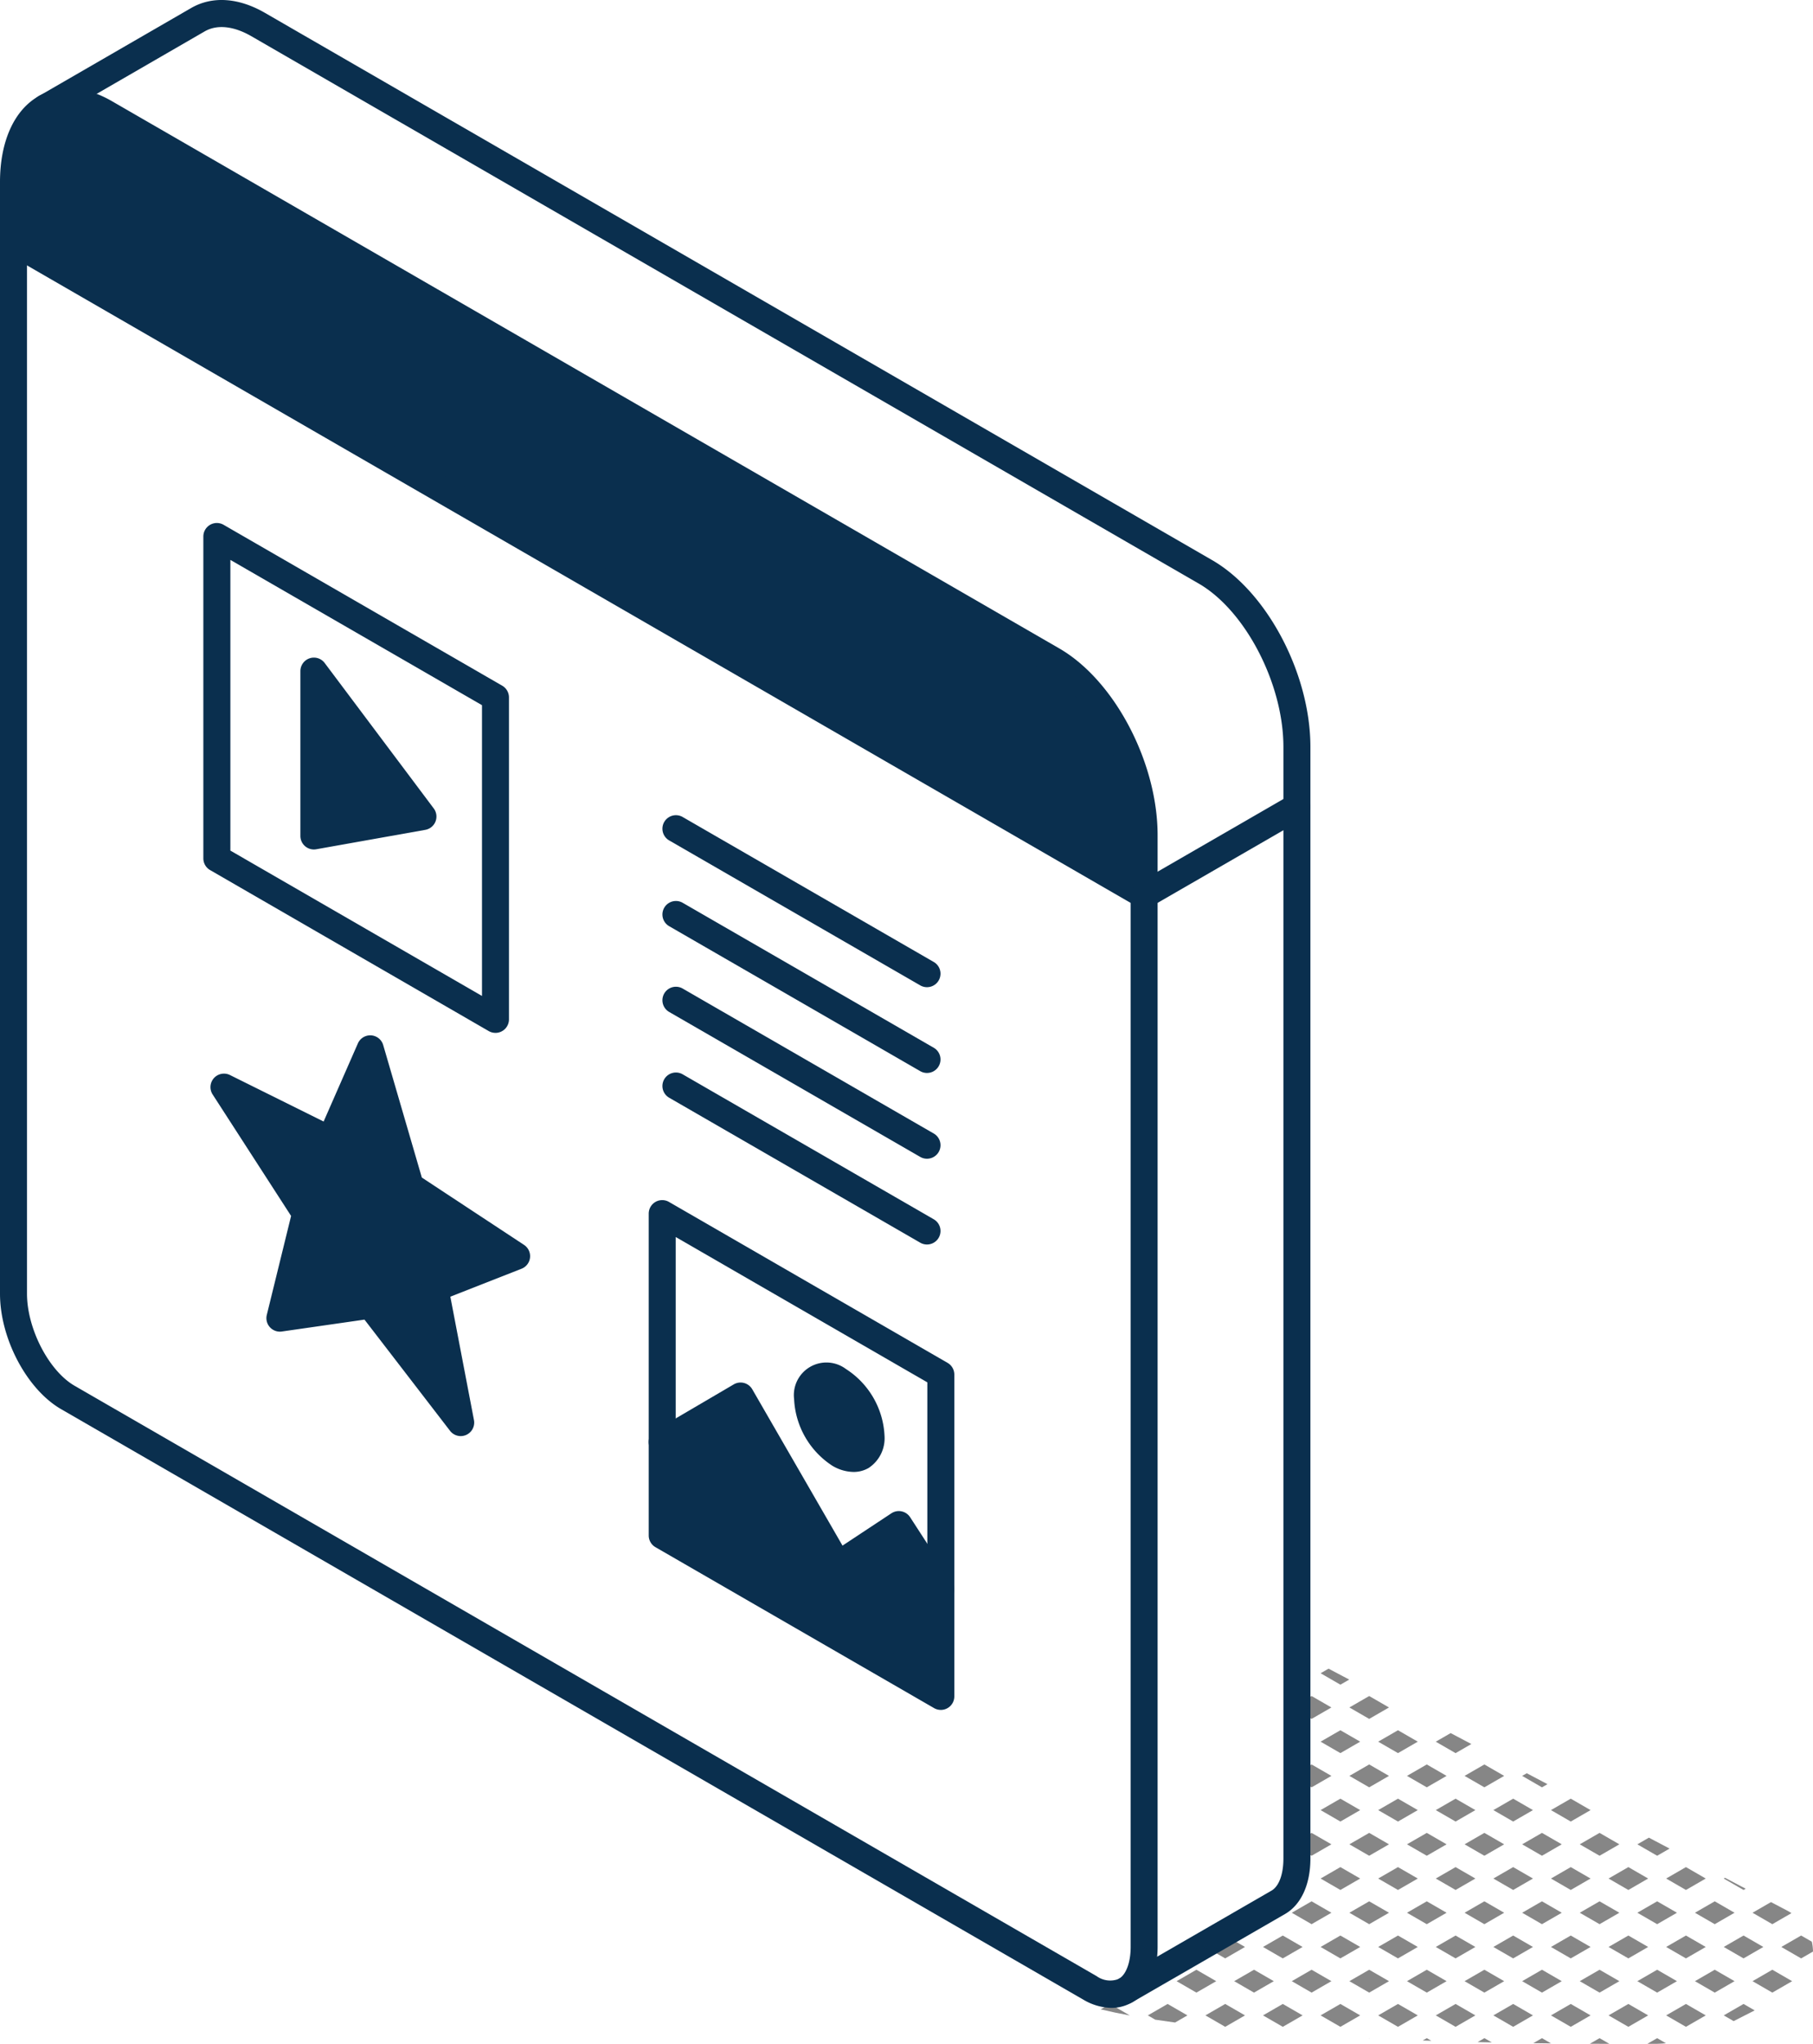
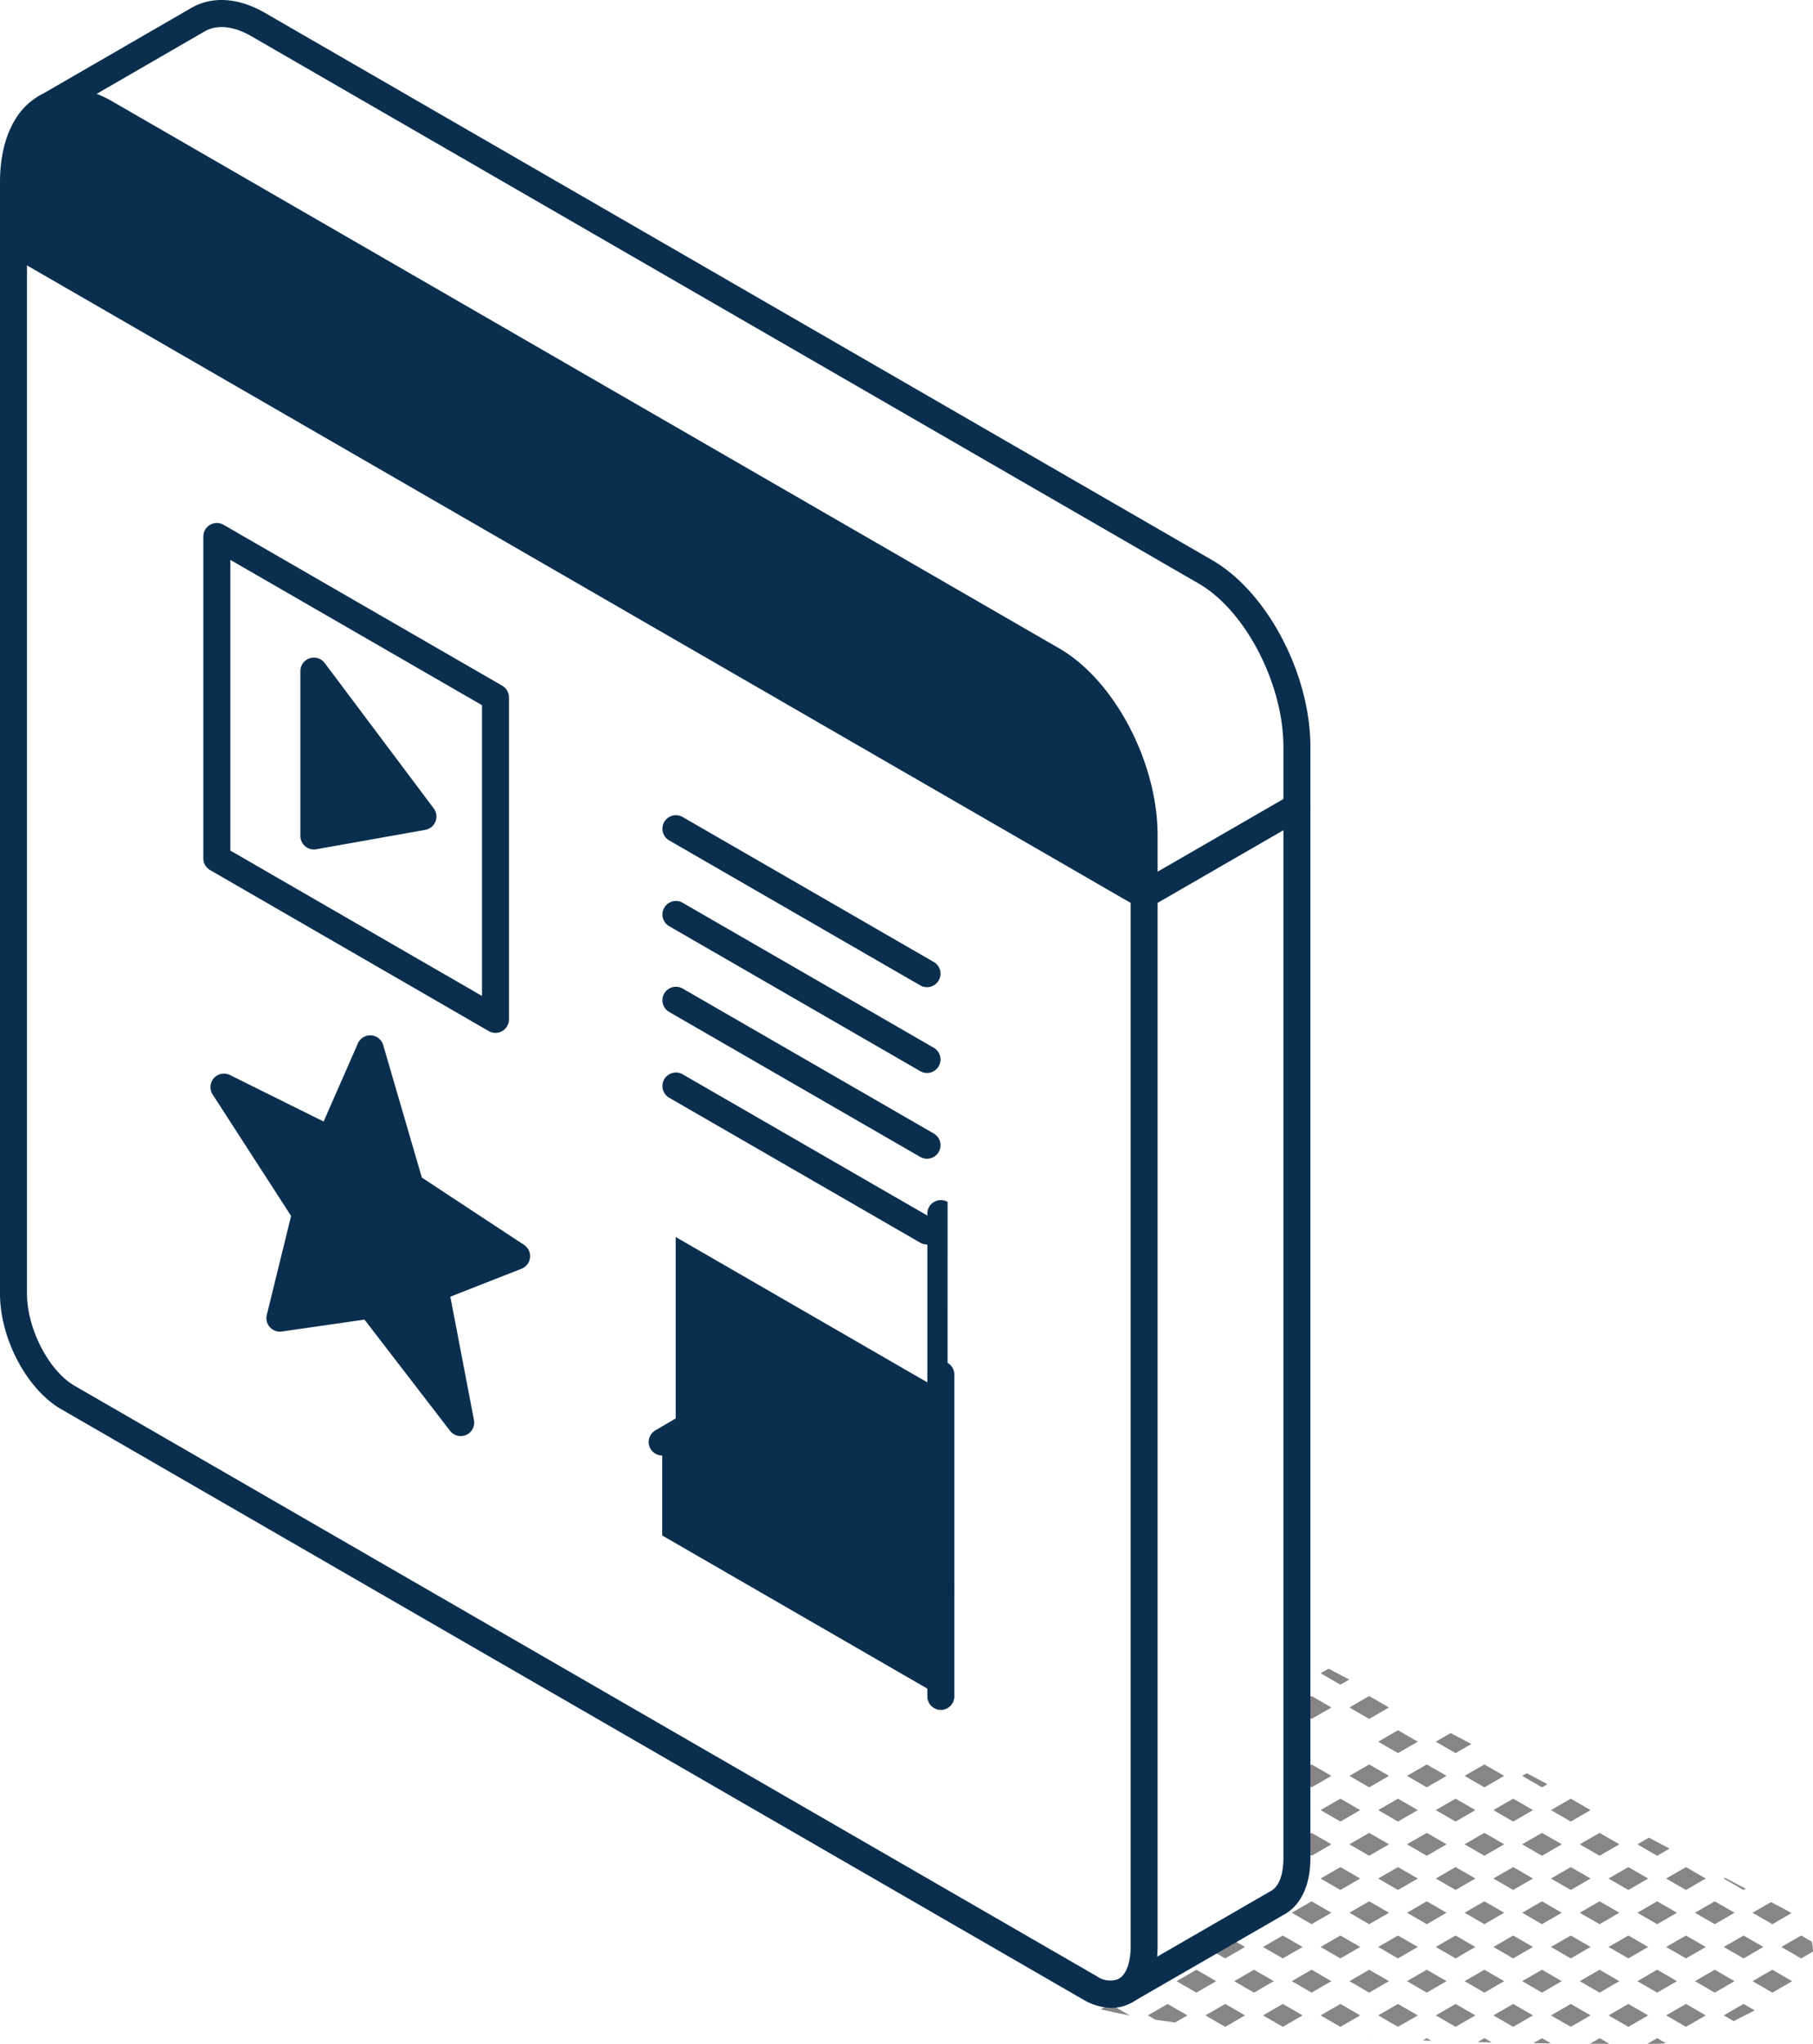
<svg xmlns="http://www.w3.org/2000/svg" width="201.471" height="226.998" viewBox="0 0 201.471 226.998">
  <g id="Content_Creation" data-name="Content Creation" transform="translate(0 0)">
    <g id="Raggruppa_9420" data-name="Raggruppa 9420">
      <g id="Raggruppa_9421" data-name="Raggruppa 9421">
        <path id="Tracciato_10234" data-name="Tracciato 10234" d="M201.471,216.749a5.243,5.243,0,0,0-.132-1.094l-1.187-.685-2.2,1.27,2.2,1.271Z" fill="#868686" />
        <path id="Tracciato_10235" data-name="Tracciato 10235" d="M193.991,209.772l-2.3-1.213-.139.08,2.2,1.271Z" fill="#868686" />
        <path id="Tracciato_10236" data-name="Tracciato 10236" d="M193.752,214.97l-2.2,1.27,2.2,1.27,2.2-1.27Z" fill="#868686" />
        <path id="Tracciato_10237" data-name="Tracciato 10237" d="M198.731,212.272l-1.928-1.016-2.051,1.184,2.2,1.27,2.122-1.225c-.114-.072-.221-.149-.343-.213" fill="#868686" />
        <path id="Tracciato_10238" data-name="Tracciato 10238" d="M194.991,223.285l-1.238-.715-2.2,1.27,1.1.636Z" fill="#868686" />
        <path id="Tracciato_10239" data-name="Tracciato 10239" d="M199.152,220.04l-2.2-1.27-2.2,1.27,2.2,1.27Z" fill="#868686" />
        <path id="Tracciato_10240" data-name="Tracciato 10240" d="M189.552,208.64l-2.2-1.27-2.2,1.27,2.2,1.27Z" fill="#868686" />
        <path id="Tracciato_10241" data-name="Tracciato 10241" d="M189.552,216.24l-2.2-1.27-2.2,1.27,2.2,1.27Z" fill="#868686" />
        <path id="Tracciato_10242" data-name="Tracciato 10242" d="M192.752,212.44l-2.2-1.27-2.2,1.27,2.2,1.27Z" fill="#868686" />
        <path id="Tracciato_10243" data-name="Tracciato 10243" d="M189.552,223.84l-2.2-1.27-2.2,1.27,2.2,1.27Z" fill="#868686" />
        <path id="Tracciato_10244" data-name="Tracciato 10244" d="M192.752,220.04l-2.2-1.27-2.2,1.27,2.2,1.27Z" fill="#868686" />
        <path id="Tracciato_10245" data-name="Tracciato 10245" d="M184.152,211.17l-2.2,1.27,2.2,1.27,2.2-1.27Z" fill="#868686" />
        <path id="Tracciato_10246" data-name="Tracciato 10246" d="M183.152,208.64l-2.2-1.27-2.2,1.27,2.2,1.27Z" fill="#868686" />
        <path id="Tracciato_10247" data-name="Tracciato 10247" d="M185.533,205.313l-2.3-1.213-1.281.74,2.2,1.27Z" fill="#868686" />
        <path id="Tracciato_10248" data-name="Tracciato 10248" d="M184.152,218.77l-2.2,1.27,2.2,1.27,2.2-1.27Z" fill="#868686" />
        <path id="Tracciato_10249" data-name="Tracciato 10249" d="M180.952,214.97l-2.2,1.27,2.2,1.27,2.2-1.27Z" fill="#868686" />
        <path id="Tracciato_10250" data-name="Tracciato 10250" d="M185.122,226.93l-.97-.56-1.085.627,1.075,0c.329,0,.654-.039.98-.062" fill="#868686" />
        <path id="Tracciato_10251" data-name="Tracciato 10251" d="M183.152,223.84l-2.2-1.27-2.2,1.27,2.2,1.27Z" fill="#868686" />
        <path id="Tracciato_10252" data-name="Tracciato 10252" d="M176.752,201.04l-2.2-1.27-2.2,1.27,2.2,1.27Z" fill="#868686" />
        <path id="Tracciato_10253" data-name="Tracciato 10253" d="M176.752,208.64l-2.2-1.27-2.2,1.27,2.2,1.27Z" fill="#868686" />
        <path id="Tracciato_10254" data-name="Tracciato 10254" d="M179.952,204.84l-2.2-1.27-2.2,1.27,2.2,1.27Z" fill="#868686" />
        <path id="Tracciato_10255" data-name="Tracciato 10255" d="M176.752,216.24l-2.2-1.27-2.2,1.27,2.2,1.27Z" fill="#868686" />
        <path id="Tracciato_10256" data-name="Tracciato 10256" d="M179.952,212.44l-2.2-1.27-2.2,1.27,2.2,1.27Z" fill="#868686" />
        <path id="Tracciato_10257" data-name="Tracciato 10257" d="M177.752,226.37l-1.072.619,2.16.009Z" fill="#868686" />
        <path id="Tracciato_10258" data-name="Tracciato 10258" d="M176.752,223.84l-2.2-1.27-2.2,1.27,2.2,1.27Z" fill="#868686" />
        <path id="Tracciato_10259" data-name="Tracciato 10259" d="M179.952,220.04l-2.2-1.27-2.2,1.27,2.2,1.27Z" fill="#868686" />
        <path id="Tracciato_10260" data-name="Tracciato 10260" d="M170.352,201.04l-2.2-1.27-2.2,1.27,2.2,1.27Z" fill="#868686" />
        <path id="Tracciato_10261" data-name="Tracciato 10261" d="M171.963,198.158l-2.3-1.212-.511.294,2.2,1.271Z" fill="#868686" />
        <path id="Tracciato_10262" data-name="Tracciato 10262" d="M170.352,208.64l-2.2-1.27-2.2,1.27,2.2,1.27Z" fill="#868686" />
        <path id="Tracciato_10263" data-name="Tracciato 10263" d="M173.552,204.84l-2.2-1.27-2.2,1.27,2.2,1.27Z" fill="#868686" />
        <path id="Tracciato_10264" data-name="Tracciato 10264" d="M171.352,218.77l-2.2,1.27,2.2,1.27,2.2-1.27Z" fill="#868686" />
        <path id="Tracciato_10265" data-name="Tracciato 10265" d="M170.352,216.24l-2.2-1.27-2.2,1.27,2.2,1.27Z" fill="#868686" />
        <path id="Tracciato_10266" data-name="Tracciato 10266" d="M173.552,212.44l-2.2-1.27-2.2,1.27,2.2,1.27Z" fill="#868686" />
        <path id="Tracciato_10267" data-name="Tracciato 10267" d="M172.359,226.951l-1.007-.581-.962.555Z" fill="#868686" />
        <path id="Tracciato_10268" data-name="Tracciato 10268" d="M168.152,222.57l-2.2,1.27,2.2,1.27,2.2-1.27Z" fill="#868686" />
        <path id="Tracciato_10269" data-name="Tracciato 10269" d="M163.505,193.7l-2.3-1.213-1.653.955,2.2,1.27Z" fill="#868686" />
        <path id="Tracciato_10270" data-name="Tracciato 10270" d="M163.952,201.04l-2.2-1.27-2.2,1.27,2.2,1.27Z" fill="#868686" />
        <path id="Tracciato_10271" data-name="Tracciato 10271" d="M167.152,197.24l-2.2-1.27-2.2,1.27,2.2,1.27Z" fill="#868686" />
        <path id="Tracciato_10272" data-name="Tracciato 10272" d="M163.952,208.64l-2.2-1.27-2.2,1.27,2.2,1.27Z" fill="#868686" />
        <path id="Tracciato_10273" data-name="Tracciato 10273" d="M167.152,204.84l-2.2-1.27-2.2,1.27,2.2,1.27Z" fill="#868686" />
        <path id="Tracciato_10274" data-name="Tracciato 10274" d="M164.952,218.77l-2.2,1.27,2.2,1.27,2.2-1.27Z" fill="#868686" />
        <path id="Tracciato_10275" data-name="Tracciato 10275" d="M163.952,216.24l-2.2-1.27-2.2,1.27,2.2,1.27Z" fill="#868686" />
        <path id="Tracciato_10276" data-name="Tracciato 10276" d="M167.152,212.44l-2.2-1.27-2.2,1.27,2.2,1.27Z" fill="#868686" />
        <path id="Tracciato_10277" data-name="Tracciato 10277" d="M164.2,226.806l1.575.036-.819-.473Z" fill="#868686" />
        <path id="Tracciato_10278" data-name="Tracciato 10278" d="M163.952,223.84l-2.2-1.27-2.2,1.27,2.2,1.27Z" fill="#868686" />
        <path id="Tracciato_10279" data-name="Tracciato 10279" d="M157.552,193.44l-2.2-1.27-2.2,1.27,2.2,1.27Z" fill="#868686" />
        <path id="Tracciato_10280" data-name="Tracciato 10280" d="M157.552,201.04l-2.2-1.27-2.2,1.27,2.2,1.27Z" fill="#868686" />
        <path id="Tracciato_10281" data-name="Tracciato 10281" d="M160.752,197.24l-2.2-1.27-2.2,1.27,2.2,1.27Z" fill="#868686" />
        <path id="Tracciato_10282" data-name="Tracciato 10282" d="M157.552,208.64l-2.2-1.27-2.2,1.27,2.2,1.27Z" fill="#868686" />
        <path id="Tracciato_10283" data-name="Tracciato 10283" d="M160.752,204.84l-2.2-1.27-2.2,1.27,2.2,1.27Z" fill="#868686" />
        <path id="Tracciato_10284" data-name="Tracciato 10284" d="M158.552,218.77l-2.2,1.27,2.2,1.27,2.2-1.27Z" fill="#868686" />
        <path id="Tracciato_10285" data-name="Tracciato 10285" d="M157.552,216.24l-2.2-1.27-2.2,1.27,2.2,1.27Z" fill="#868686" />
        <path id="Tracciato_10286" data-name="Tracciato 10286" d="M160.752,212.44l-2.2-1.27-2.2,1.27,2.2,1.27Z" fill="#868686" />
        <path id="Tracciato_10287" data-name="Tracciato 10287" d="M158.1,226.629l.954.032-.5-.292Z" fill="#868686" />
        <path id="Tracciato_10288" data-name="Tracciato 10288" d="M157.552,223.84l-2.2-1.27-2.2,1.27,2.2,1.27Z" fill="#868686" />
        <path id="Tracciato_10289" data-name="Tracciato 10289" d="M149.935,186.543l-2.3-1.213-.882.51,2.2,1.27Z" fill="#868686" />
-         <path id="Tracciato_10290" data-name="Tracciato 10290" d="M151.152,193.44l-2.2-1.27-2.2,1.27,2.2,1.27Z" fill="#868686" />
        <path id="Tracciato_10291" data-name="Tracciato 10291" d="M154.352,189.64l-2.2-1.27-2.2,1.27,2.2,1.27Z" fill="#868686" />
        <path id="Tracciato_10292" data-name="Tracciato 10292" d="M151.152,201.04l-2.2-1.27-2.2,1.27,2.2,1.27Z" fill="#868686" />
        <path id="Tracciato_10293" data-name="Tracciato 10293" d="M154.352,197.24l-2.2-1.27-2.2,1.27,2.2,1.27Z" fill="#868686" />
        <path id="Tracciato_10294" data-name="Tracciato 10294" d="M151.152,208.64l-2.2-1.27-2.2,1.27,2.2,1.27Z" fill="#868686" />
        <path id="Tracciato_10295" data-name="Tracciato 10295" d="M154.352,204.84l-2.2-1.27-2.2,1.27,2.2,1.27Z" fill="#868686" />
        <path id="Tracciato_10296" data-name="Tracciato 10296" d="M152.152,218.77l-2.2,1.27,2.2,1.27,2.2-1.27Z" fill="#868686" />
        <path id="Tracciato_10297" data-name="Tracciato 10297" d="M151.152,216.24l-2.2-1.27-2.2,1.27,2.2,1.27Z" fill="#868686" />
        <path id="Tracciato_10298" data-name="Tracciato 10298" d="M154.352,212.44l-2.2-1.27-2.2,1.27,2.2,1.27Z" fill="#868686" />
        <path id="Tracciato_10299" data-name="Tracciato 10299" d="M152.123,226.387l.064,0-.034-.02Z" fill="#868686" />
        <path id="Tracciato_10300" data-name="Tracciato 10300" d="M151.152,223.84l-2.2-1.27-2.2,1.27,2.2,1.27Z" fill="#868686" />
        <path id="Tracciato_10301" data-name="Tracciato 10301" d="M147.952,189.64l-2.2-1.27-2.2,1.27,2.2,1.27Z" fill="#868686" />
        <path id="Tracciato_10302" data-name="Tracciato 10302" d="M147.952,197.24l-2.2-1.27-2.2,1.27,2.2,1.27Z" fill="#868686" />
        <path id="Tracciato_10303" data-name="Tracciato 10303" d="M147.952,204.84l-2.2-1.27-2.2,1.27,2.2,1.27Z" fill="#868686" />
        <path id="Tracciato_10304" data-name="Tracciato 10304" d="M144.752,216.24l-2.2-1.27-2.2,1.27,2.2,1.27Z" fill="#868686" />
        <path id="Tracciato_10305" data-name="Tracciato 10305" d="M147.952,212.44l-2.2-1.27-2.2,1.27,2.2,1.27Z" fill="#868686" />
        <path id="Tracciato_10306" data-name="Tracciato 10306" d="M144.752,223.84l-2.2-1.27-2.2,1.27,2.2,1.27Z" fill="#868686" />
        <path id="Tracciato_10307" data-name="Tracciato 10307" d="M147.952,220.04l-2.2-1.27-2.2,1.27,2.2,1.27Z" fill="#868686" />
        <path id="Tracciato_10308" data-name="Tracciato 10308" d="M138.352,216.24l-2.2-1.27-2.2,1.27,2.2,1.27Z" fill="#868686" />
        <path id="Tracciato_10309" data-name="Tracciato 10309" d="M141.552,212.44l-2.2-1.27-2.2,1.27,2.2,1.27Z" fill="#868686" />
        <path id="Tracciato_10310" data-name="Tracciato 10310" d="M138.352,223.84l-2.2-1.27-2.2,1.27,2.2,1.27Z" fill="#868686" />
        <path id="Tracciato_10311" data-name="Tracciato 10311" d="M141.552,220.04l-2.2-1.27-2.2,1.27,2.2,1.27Z" fill="#868686" />
        <path id="Tracciato_10312" data-name="Tracciato 10312" d="M130.583,224.631l1.369-.791-2.2-1.27-2.2,1.27.825.476q1.074.164,2.206.315" fill="#868686" />
        <path id="Tracciato_10313" data-name="Tracciato 10313" d="M135.152,220.04l-2.2-1.27-2.2,1.27,2.2,1.27Z" fill="#868686" />
        <path id="Tracciato_10314" data-name="Tracciato 10314" d="M125.546,223.844l-2.194-1.274-1.033.6c1,.24,2.079.466,3.227.677" fill="#868686" />
        <path id="Tracciato_10315" data-name="Tracciato 10315" d="M128.752,220.04l-2.2-1.27-2.2,1.27,2.2,1.27Z" fill="#868686" />
        <path id="Tracciato_10316" data-name="Tracciato 10316" d="M122.352,220.04l-2.2-1.27-.115.066.587,2.2Z" fill="#868686" />
      </g>
      <g id="Raggruppa_9422" data-name="Raggruppa 9422">
        <path id="Tracciato_10317" data-name="Tracciato 10317" d="M105.879,163.313l-.781-.412.2.748Z" fill="#0a2f4e" />
        <path id="Tracciato_10318" data-name="Tracciato 10318" d="M127.142,92.765v6.646L1.5,26.879V20.222c0-4.1,1.363-6.987,3.52-8.226l.175-.1c1.765-.918,4.025-.784,6.492.64l105.27,60.778c5.624,3.24,10.186,11.951,10.186,19.454" fill="#0a2f4e" />
        <path id="Tracciato_10319" data-name="Tracciato 10319" d="M104.55,176.526v11.887L73.589,170.54V160.155l8.712-5.107L93.124,173.79l6.759-4.463Z" fill="#0a2f4e" />
        <path id="Tracciato_10320" data-name="Tracciato 10320" d="M93.264,153.353a7.8,7.8,0,0,1,3.53,6.115c0,2.253-1.578,3.154-3.53,2.039a7.814,7.814,0,0,1-3.519-6.116c0-2.242,1.577-3.154,3.519-2.038" fill="#0a2f4e" />
        <path id="Tracciato_10321" data-name="Tracciato 10321" d="M57.417,139.517l-9.072,3.561L51.2,158,41.161,144.956,31.11,146.4l2.859-11.621L24.9,120.744l11.817,5.862,4.438-10.114L45.6,131.735Z" fill="#0a2f4e" />
        <path id="Tracciato_10322" data-name="Tracciato 10322" d="M34.882,74.538,47,90.69,34.882,92.847Z" fill="#0a2f4e" />
        <path id="Tracciato_10323" data-name="Tracciato 10323" d="M125.3,222.446a1.5,1.5,0,0,1-.868-2.724c.76-.539,1.214-1.848,1.214-3.5V92.765c0-7.012-4.233-15.157-9.435-18.155L10.936,13.832c-1.929-1.113-3.673-1.322-5.049-.609A1.5,1.5,0,1,1,4.5,10.563c2.3-1.2,5.115-.957,7.934.671l105.27,60.778c6.132,3.533,10.936,12.65,10.936,20.753V216.219c0,2.7-.881,4.817-2.48,5.951a1.492,1.492,0,0,1-.866.276" fill="#0a2f4e" />
        <path id="Tracciato_10324" data-name="Tracciato 10324" d="M123.509,223.005a6.335,6.335,0,0,1-3.142-.925L6.777,156.5C2.976,154.295,0,148.666,0,143.686V20.221c0-4.494,1.555-7.965,4.27-9.526a1.5,1.5,0,0,1,1.5,2.6C4.009,14.305,3,16.83,3,20.221V143.686c0,3.878,2.418,8.558,5.279,10.22l113.586,65.576a2.581,2.581,0,0,0,2.432.315,1.5,1.5,0,1,1,1.522,2.586,4.5,4.5,0,0,1-2.31.622" fill="#0a2f4e" />
        <path id="Tracciato_10325" data-name="Tracciato 10325" d="M127.142,100.911a1.49,1.49,0,0,1-.75-.2L.75,28.178a1.5,1.5,0,0,1,1.5-2.6L127.892,98.112a1.5,1.5,0,0,1-.75,2.8" fill="#0a2f4e" />
        <path id="Tracciato_10326" data-name="Tracciato 10326" d="M55.059,114.716a1.5,1.5,0,0,1-.75-.2L23.347,96.635a1.5,1.5,0,0,1-.75-1.3V59.588a1.5,1.5,0,0,1,2.25-1.3L55.809,76.158a1.5,1.5,0,0,1,.75,1.3v35.76a1.5,1.5,0,0,1-1.5,1.5M25.6,94.47l27.962,16.147V78.322L25.6,62.186Z" fill="#0a2f4e" />
-         <path id="Tracciato_10327" data-name="Tracciato 10327" d="M104.551,189.912a1.5,1.5,0,0,1-.75-.2L72.839,171.838a1.5,1.5,0,0,1-.75-1.3V134.792a1.5,1.5,0,0,1,2.25-1.3L105.3,151.367a1.5,1.5,0,0,1,.75,1.3v35.746a1.5,1.5,0,0,1-1.5,1.5M75.089,169.673l27.962,16.142V153.532L75.089,137.39Z" fill="#0a2f4e" />
+         <path id="Tracciato_10327" data-name="Tracciato 10327" d="M104.551,189.912a1.5,1.5,0,0,1-.75-.2a1.5,1.5,0,0,1-.75-1.3V134.792a1.5,1.5,0,0,1,2.25-1.3L105.3,151.367a1.5,1.5,0,0,1,.75,1.3v35.746a1.5,1.5,0,0,1-1.5,1.5M75.089,169.673l27.962,16.142V153.532L75.089,137.39Z" fill="#0a2f4e" />
        <path id="Tracciato_10328" data-name="Tracciato 10328" d="M34.882,94.347a1.5,1.5,0,0,1-1.5-1.5V74.538a1.5,1.5,0,0,1,2.7-.9L48.2,89.79a1.5,1.5,0,0,1-.937,2.377L35.145,94.323a1.454,1.454,0,0,1-.263.024m1.5-15.31v12.02l7.954-1.416Z" fill="#0a2f4e" />
        <path id="Tracciato_10329" data-name="Tracciato 10329" d="M103.012,109.642a1.486,1.486,0,0,1-.749-.2l-27.9-16.1a1.5,1.5,0,0,1,1.5-2.6l27.9,16.1a1.5,1.5,0,0,1-.751,2.8" fill="#0a2f4e" />
        <path id="Tracciato_10330" data-name="Tracciato 10330" d="M103.012,119.169a1.5,1.5,0,0,1-.749-.2l-27.9-16.1a1.5,1.5,0,0,1,1.5-2.6l27.9,16.1a1.5,1.5,0,0,1-.751,2.8" fill="#0a2f4e" />
        <path id="Tracciato_10331" data-name="Tracciato 10331" d="M103.012,128.694a1.486,1.486,0,0,1-.749-.2l-27.9-16.1a1.5,1.5,0,0,1,1.5-2.6l27.9,16.1a1.5,1.5,0,0,1-.751,2.8" fill="#0a2f4e" />
        <path id="Tracciato_10332" data-name="Tracciato 10332" d="M103.012,138.22a1.486,1.486,0,0,1-.749-.2l-27.9-16.1a1.5,1.5,0,0,1,1.5-2.6l27.9,16.1a1.5,1.5,0,0,1-.751,2.8" fill="#0a2f4e" />
        <path id="Tracciato_10333" data-name="Tracciato 10333" d="M51.2,159.5a1.5,1.5,0,0,1-1.189-.585l-9.508-12.351-9.184,1.321a1.5,1.5,0,0,1-1.671-1.843l2.7-10.992-8.719-13.493a1.5,1.5,0,0,1,1.926-2.158l10.408,5.164,3.806-8.674a1.5,1.5,0,0,1,2.815.182l4.293,14.714,11.356,7.479a1.5,1.5,0,0,1-.277,2.649l-7.911,3.106,2.624,13.7A1.5,1.5,0,0,1,51.2,159.5M41.161,143.456a1.5,1.5,0,0,1,1.188.585l6.194,8.045-1.672-8.726a1.5,1.5,0,0,1,.926-1.678l6.377-2.5-9.4-6.191a1.5,1.5,0,0,1-.614-.833l-3.293-11.282-2.78,6.336a1.5,1.5,0,0,1-2.041.741l-6.928-3.437,6.109,9.453a1.5,1.5,0,0,1,.2,1.173L33.1,144.6l7.85-1.129a1.411,1.411,0,0,1,.214-.016" fill="#0a2f4e" />
        <path id="Tracciato_10334" data-name="Tracciato 10334" d="M104.552,178.026a1.5,1.5,0,0,1-1.26-.684l-3.844-5.93-5.5,3.631a1.5,1.5,0,0,1-2.125-.5l-10.07-17.435-7.408,4.343a1.5,1.5,0,0,1-1.518-2.588l8.711-5.106a1.5,1.5,0,0,1,2.058.544l10.028,17.363,5.43-3.587a1.5,1.5,0,0,1,2.086.435l4.667,7.2a1.5,1.5,0,0,1-1.258,2.316" fill="#0a2f4e" />
        <path id="Tracciato_10335" data-name="Tracciato 10335" d="M94.848,163.482a4.733,4.733,0,0,1-2.328-.672,9.351,9.351,0,0,1-4.275-7.418,3.62,3.62,0,0,1,5.767-3.339,9.33,9.33,0,0,1,4.282,7.416,3.947,3.947,0,0,1-1.775,3.576,3.3,3.3,0,0,1-1.671.437m-3.146-9.1a.388.388,0,0,0-.174.032c-.1.057-.283.335-.283.982a6.357,6.357,0,0,0,2.772,4.817c.561.321.9.3,1,.241s.28-.334.28-.981a6.345,6.345,0,0,0-2.779-4.816,1.714,1.714,0,0,0-.813-.275" fill="#0a2f4e" />
        <path id="Tracciato_10336" data-name="Tracciato 10336" d="M125.059,222.59a1.5,1.5,0,0,1-.751-2.8l16.987-9.805c.829-.478,1.325-1.813,1.325-3.572V82.96c0-7.016-4.228-15.161-9.425-18.154L27.924,4.017c-1.963-1.129-3.8-1.321-5.172-.534L5.767,13.3a1.5,1.5,0,0,1-1.5-2.6L21.257.882c2.337-1.34,5.236-1.148,8.165.535l105.272,60.79c6.126,3.528,10.926,12.645,10.926,20.753V206.414c0,2.886-1.03,5.135-2.825,6.17l-16.987,9.805a1.5,1.5,0,0,1-.749.2" fill="#0a2f4e" />
        <path id="Tracciato_10337" data-name="Tracciato 10337" d="M127.142,100.911a1.5,1.5,0,0,1-.75-2.8l16.977-9.8a1.5,1.5,0,0,1,1.5,2.6l-16.977,9.8a1.49,1.49,0,0,1-.75.2" fill="#0a2f4e" />
      </g>
    </g>
  </g>
</svg>